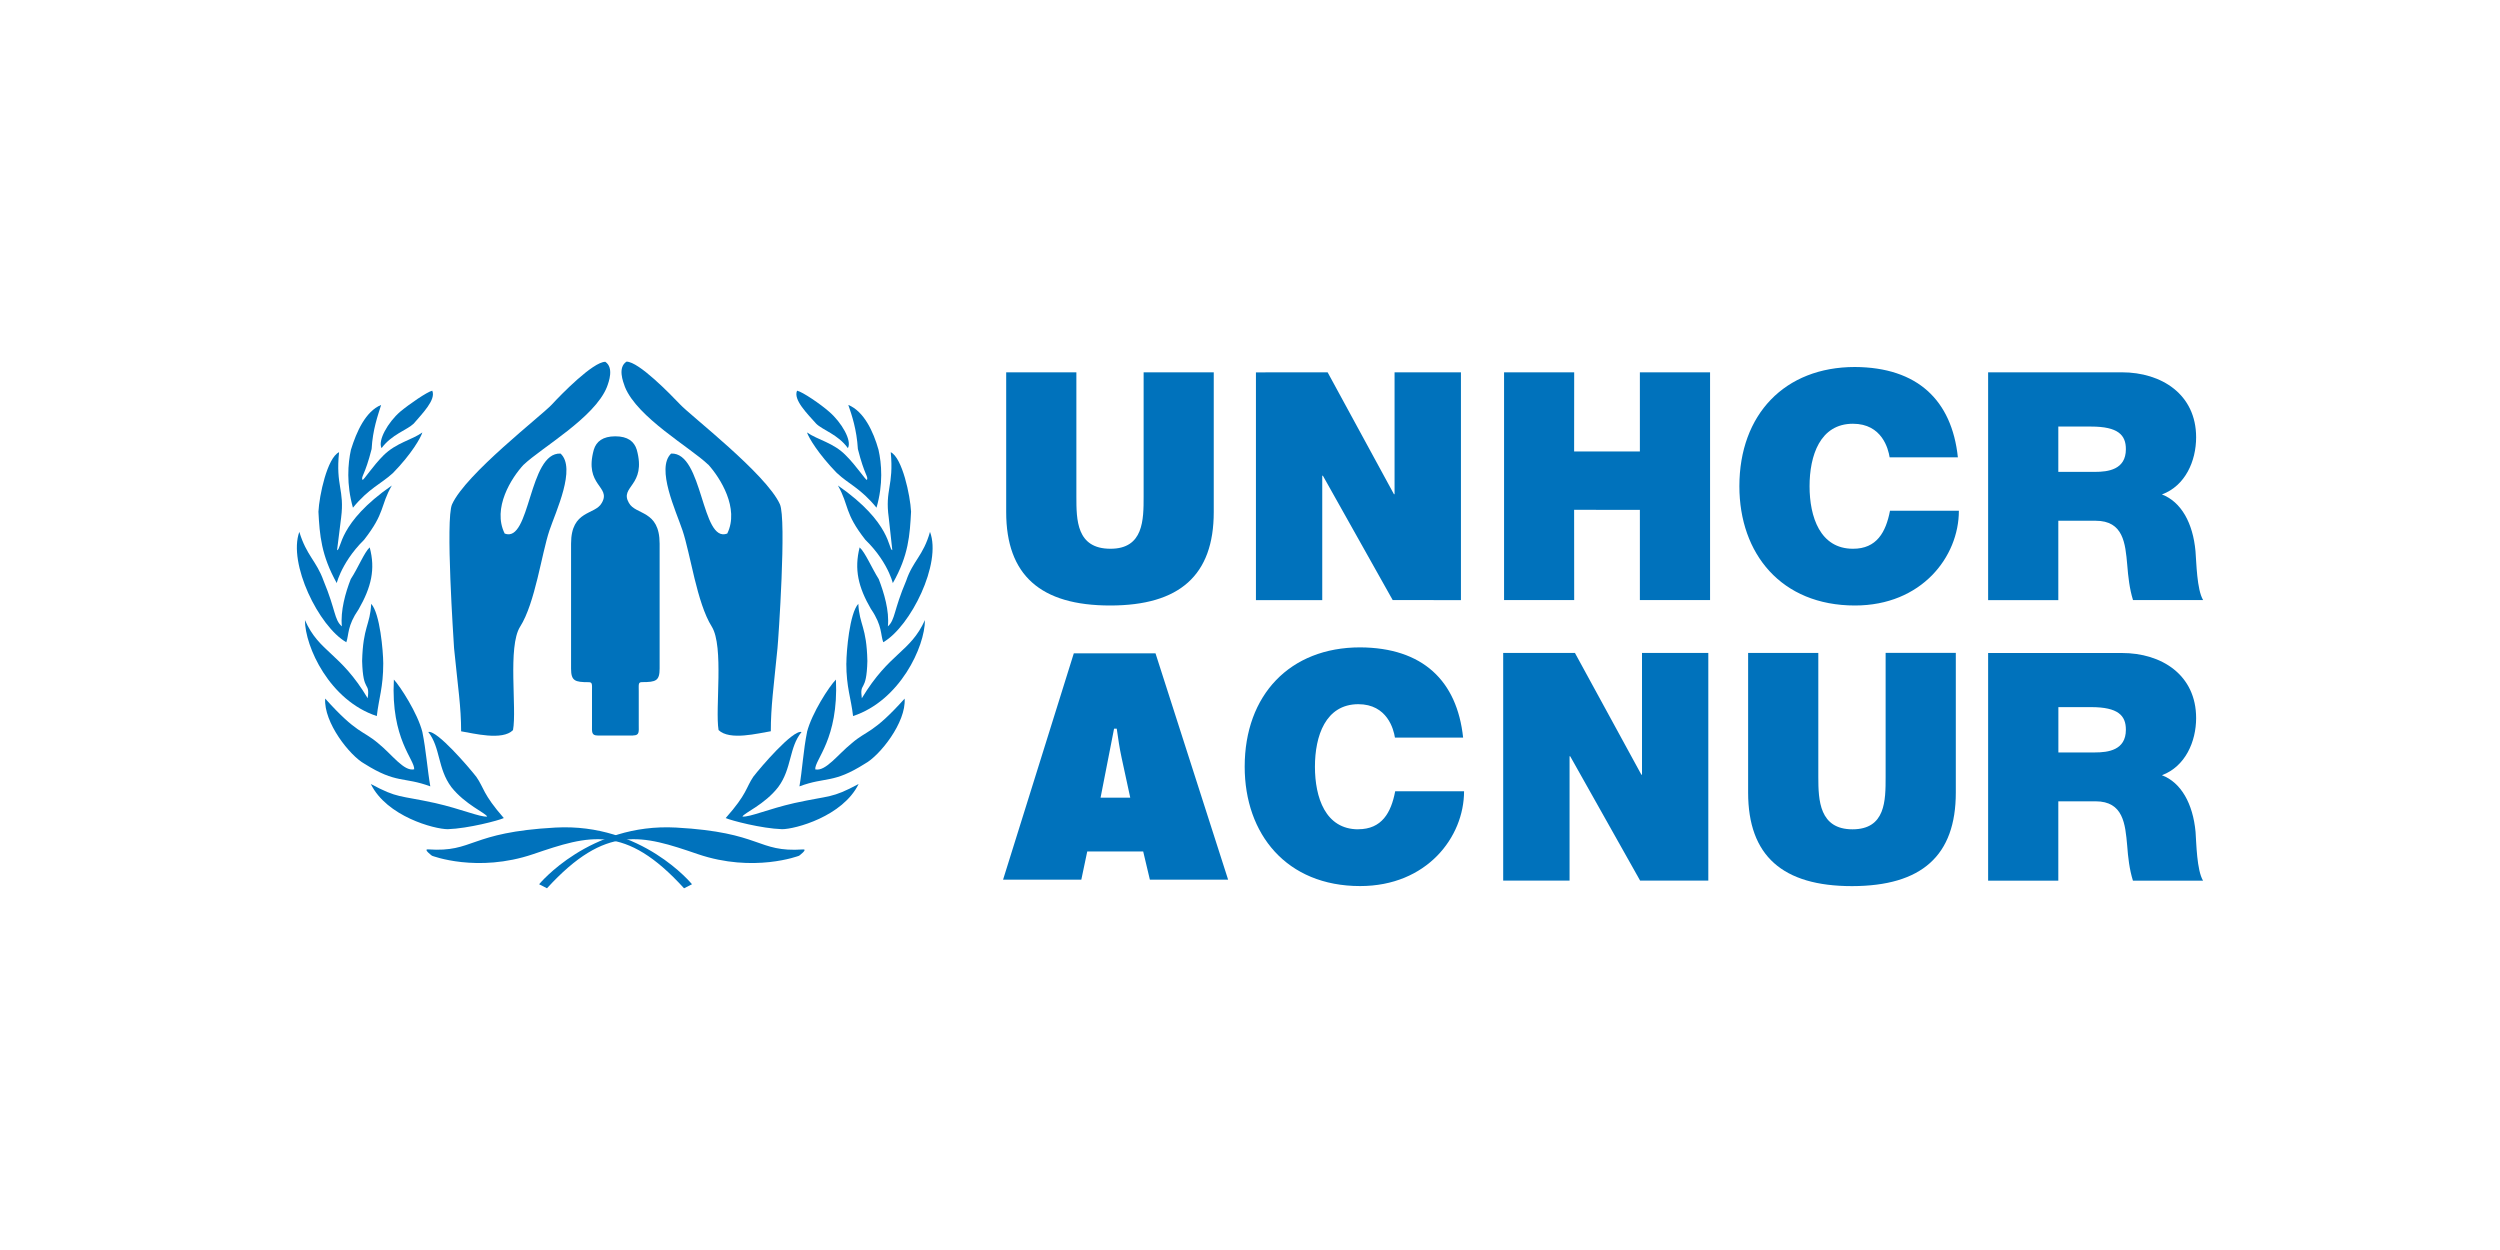
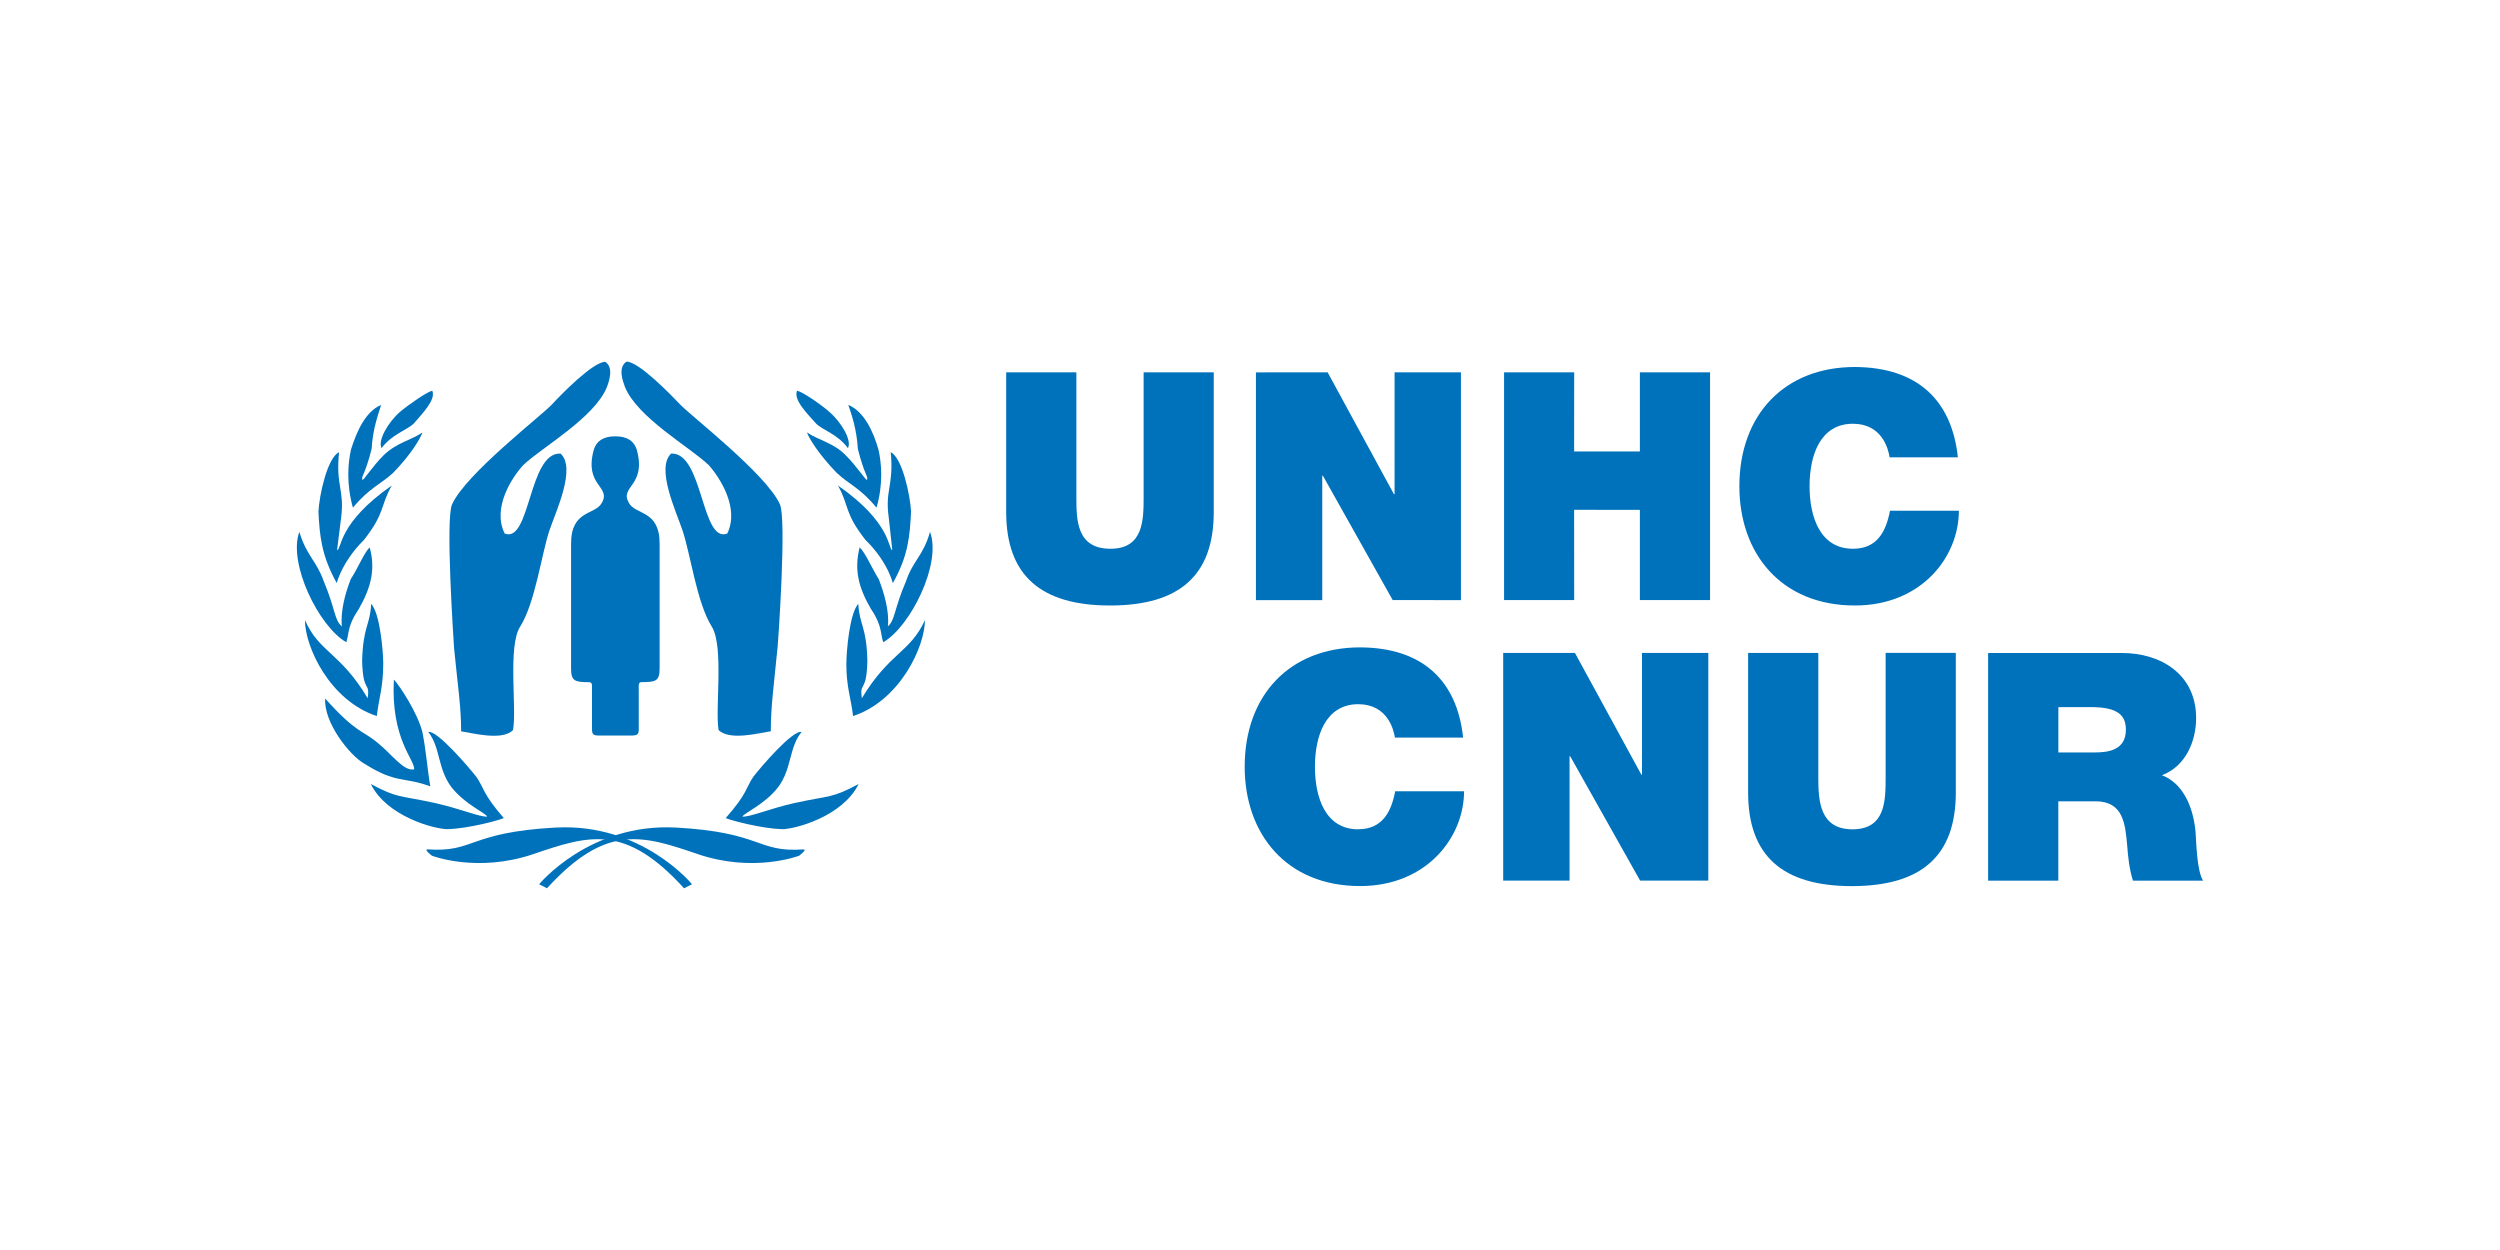
<svg xmlns="http://www.w3.org/2000/svg" id="Logo" viewBox="0 0 400 200">
  <defs>
    <style>
      .cls-1 {
        fill: #0072bc;
      }
    </style>
  </defs>
  <g>
    <path class="cls-1" d="M66.19,67.78c-1.07,1.03-3.5,1.71-5.14,3.92-.64-1.2,1.01-4.12,2.97-5.82,1.46-1.22,4.33-3.19,5.14-3.37.64,1.45-1.63,3.69-2.97,5.27Z" />
    <path class="cls-1" d="M62.83,75.72c-1.85,1.7-3.81,2.4-6.36,5.51-1.06-3.75-.81-7.04-.32-9.27.9-2.92,2.36-6.16,4.83-7.17-.51,1.65-1.35,3.93-1.52,7.05-1.08,4.26-1.73,4.38-1.46,4.95.24,0,1.63-2.21,3.36-3.93,2.04-2.03,4.56-2.47,6.22-3.67-.25.82-1.7,3.42-4.75,6.54Z" />
    <path class="cls-1" d="M53.88,93.3c-2.48-4.45-2.74-7.68-2.93-11.43.13-2.61,1.41-8.63,3.3-9.52-.56,5.44.9,5.96.33,10.48,0,.25-.65,4.95-.65,5.2.77-.12.07-4.32,8.76-10.35-1.89,3.3-1.02,4.31-4.44,8.69-4,3.95-4.56,7.8-4.37,6.92Z" />
    <path class="cls-1" d="M57.37,97.5c-1.84,2.67-1.52,4-1.96,5.26-4.41-2.53-9.35-12.62-7.52-17.66,1.16,3.82,2.74,4.63,3.88,7.82,1.98,4.76,1.68,6.22,2.93,7.3-.25-2.48.57-5.4,1.42-7.56,1.2-1.84,2.15-4.26,3.03-5.08.94,3.49.26,6.35-1.77,9.91Z" />
    <path class="cls-1" d="M61.32,106.13c0,3.87-.71,5.58-1.03,8.44-7.56-2.48-11.5-11.11-11.5-15.36,2.29,5.21,5.65,5.15,10.04,12.51.39-2.8-.75-.7-.89-5.96.14-5.53,1.28-5.72,1.45-9.15,1.41,1.52,1.92,7.61,1.93,9.53Z" />
    <path class="cls-1" d="M67.58,117.12c.58,2.84.83,6.22,1.27,8.7-4.3-1.59-5.39-.38-10.52-3.61-2.36-1.29-6.56-6.62-6.3-10.44,5.08,5.66,5.97,5.03,8.45,7.13,2.28,1.84,4.12,4.56,5.79,4.19.11-1.54-3.76-4.84-3.25-14.36,1.01,1.08,3.81,5.4,4.56,8.39Z" />
    <path class="cls-1" d="M76.17,124.23c1.33,1.9,1.01,2.73,4.44,6.66-.83.39-5.71,1.67-8.96,1.78-2.15,0-9.78-2.04-12.32-7.23,4.38,2.34,4.46,1.77,10.3,3.05,4.18.95,7.17,2.27,8.32,2.16-.27-.59-3.51-1.91-5.73-4.71-2.23-2.98-1.73-6.35-3.7-8.82,1.35-.39,6.55,5.71,7.64,7.11Z" />
    <path class="cls-1" d="M101.29,117.67c1.05,0,.91-.59.91-1.7v-5.37c0-1.11-.11-1.46.53-1.46,2.22,0,2.81-.21,2.81-2.18v-19.97c0-5.44-3.84-4.54-4.92-6.53-1.55-2.69,2.87-2.69,1.26-8.51-.41-1.32-1.44-2.14-3.43-2.14s-3.04.82-3.44,2.14c-1.61,5.82,2.83,5.82,1.28,8.51-1.08,1.99-4.92,1.08-4.92,6.53v19.98c0,1.97.6,2.18,2.82,2.18.62,0,.53.34.53,1.46,0,1.11,0,4.26,0,5.37,0,1.11-.12,1.7.91,1.7h5.67Z" />
    <path class="cls-1" d="M83.79,74.34c-1.96,2.1-5.06,6.98-3.04,11.03,4.13,1.6,3.8-13.04,8.94-12.8,2.54,2.35-.76,9.26-1.78,12.3-1.26,3.75-2.28,11.6-4.69,15.4-2.02,3.18-.5,13.13-1.14,16.55-1.7,1.72-6.34.51-8.3.19,0-3.92-.51-7.03-1.13-13.3-.07-1.28-1.4-20.66-.32-23.02,2.2-4.87,14.32-14.19,15.97-15.97,1.46-1.59,6.59-6.84,8.55-6.83,1.39.94.58,3.17.25,4.05-1.96,4.89-10.46,9.69-13.32,12.42Z" />
    <path class="cls-1" d="M113.33,74.34c1.89,2.1,5.01,6.98,3.03,11.03-4.17,1.6-3.85-13.04-8.98-12.8-2.47,2.35.81,9.26,1.82,12.29,1.27,3.75,2.29,11.6,4.69,15.41,1.96,3.17.51,13.12,1.08,16.54,1.77,1.72,6.33.51,8.36.19,0-3.93.45-7.03,1.07-13.31.13-1.28,1.47-20.66.38-23.02-2.22-4.87-14.33-14.19-15.97-15.97-1.52-1.59-6.59-6.84-8.57-6.84-1.44.95-.56,3.18-.25,4.05,1.97,4.89,10.46,9.69,13.31,12.42Z" />
    <path class="cls-1" d="M130.58,67.78c1.02,1.03,3.49,1.71,5.08,3.92.69-1.19-1.01-4.12-2.99-5.82-1.38-1.22-4.27-3.19-5.14-3.37-.64,1.45,1.65,3.69,3.05,5.27Z" />
    <path class="cls-1" d="M133.95,75.72c1.78,1.7,3.76,2.4,6.29,5.51,1.09-3.75.82-7.04.32-9.27-.82-2.92-2.34-6.16-4.83-7.17.57,1.65,1.34,3.93,1.53,7.05,1.07,4.26,1.71,4.38,1.45,4.95-.25,0-1.65-2.21-3.37-3.92-1.96-2.04-4.51-2.48-6.22-3.68.26.82,1.79,3.42,4.82,6.54Z" />
    <path class="cls-1" d="M142.85,93.3c2.53-4.45,2.72-7.68,2.92-11.43-.13-2.61-1.41-8.63-3.25-9.52.51,5.44-.95,5.96-.32,10.48,0,.25.57,4.95.57,5.2-.69-.12-.05-4.33-8.7-10.35,1.85,3.3.96,4.31,4.39,8.69,4.06,3.95,4.56,7.8,4.39,6.92Z" />
    <path class="cls-1" d="M139.4,97.5c1.79,2.67,1.46,4,1.92,5.26,4.37-2.53,9.39-12.62,7.48-17.66-1.07,3.82-2.74,4.63-3.81,7.82-2.03,4.76-1.73,6.22-2.93,7.3.26-2.48-.63-5.4-1.46-7.56-1.15-1.83-2.15-4.25-3.06-5.08-.88,3.5-.24,6.34,1.84,9.91Z" />
    <path class="cls-1" d="M135.41,106.13c0,3.87.76,5.58,1.08,8.44,7.51-2.48,11.5-11.11,11.5-15.36-2.36,5.21-5.65,5.15-10.1,12.51-.38-2.8.76-.7.89-5.96-.12-5.53-1.27-5.72-1.45-9.15-1.4,1.52-1.91,7.62-1.91,9.53Z" />
-     <path class="cls-1" d="M129.13,117.12c-.59,2.84-.78,6.22-1.22,8.7,4.26-1.59,5.34-.38,10.48-3.63,2.35-1.26,6.61-6.59,6.35-10.41-5.08,5.66-6.03,5.03-8.45,7.13-2.28,1.84-4.19,4.56-5.85,4.19-.12-1.54,3.75-4.84,3.31-14.37-1.08,1.08-3.87,5.4-4.63,8.39Z" />
-     <path class="cls-1" d="M120.56,124.23c-1.28,1.9-.97,2.73-4.45,6.66.88.39,5.71,1.67,9.02,1.78,2.09,0,9.71-2.04,12.25-7.23-4.38,2.34-4.44,1.77-10.28,3.05-4.19.95-7.12,2.27-8.31,2.16.26-.59,3.55-1.91,5.72-4.71,2.21-2.98,1.71-6.35,3.74-8.82-1.4-.39-6.61,5.71-7.68,7.11Z" />
+     <path class="cls-1" d="M120.56,124.23c-1.28,1.9-.97,2.73-4.45,6.66.88.39,5.71,1.67,9.02,1.78,2.09,0,9.71-2.04,12.25-7.23-4.38,2.34-4.44,1.77-10.28,3.05-4.19.95-7.12,2.27-8.31,2.16.26-.59,3.55-1.91,5.72-4.71,2.21-2.98,1.71-6.35,3.74-8.82-1.4-.39-6.61,5.71-7.68,7.11" />
    <path class="cls-1" d="M87.53,142.13l-1.27-.65s8.08-9.83,21.91-9.07c13.84.76,12.89,4,20.31,3.5.83-.07-.63,1.01-.63,1.01,0,0-7.24,2.79-16.2-.26-8.9-3.05-14.67-4.88-24.13,5.46Z" />
    <path class="cls-1" d="M109.44,142.13l1.28-.65s-8-9.83-21.85-9.07c-13.9.76-12.96,4-20.38,3.49-.83-.06.63,1.02.63,1.02,0,0,7.23,2.79,16.2-.26,8.94-3.05,14.72-4.88,24.12,5.46Z" />
  </g>
  <g>
    <path class="cls-1" d="M177.62,96.88c11.13,0,16.58-4.85,16.58-14.95v-22.36h-11.22v19.86c0,3.72,0,8.38-5.31,8.37-5.45,0-5.45-4.64-5.45-8.37v-19.86h-11.23v22.36c0,10.1,5.5,14.95,16.63,14.95Z" />
    <polygon class="cls-1" points="211.56 76.12 211.66 76.11 222.83 96.01 233.75 96.02 233.75 59.57 223.13 59.57 223.13 79.07 223.03 79.07 212.42 59.57 200.95 59.58 200.95 96.02 211.56 96.02 211.56 76.12" />
    <polygon class="cls-1" points="262.38 72.23 251.86 72.23 251.87 59.57 240.65 59.57 240.65 96.01 251.87 96.01 251.86 81.57 262.38 81.58 262.38 96.01 273.61 96.01 273.61 59.57 262.38 59.57 262.38 72.23" />
    <path class="cls-1" d="M296.47,87.8c-5.26,0-6.94-5.11-6.94-10,0-4.9,1.67-10,6.94-10,4.66,0,5.66,4.03,5.87,5.37h10.92c-.97-9.15-6.48-14.4-16.48-14.45-11.23,0-18.48,7.6-18.48,19.08,0,10.78,6.69,19.08,18.49,19.08,10.67,0,16.63-7.8,16.63-15.16h-11.02c-.66,3.43-2.13,6.09-5.92,6.08Z" />
-     <path class="cls-1" d="M329.34,83.32h5.96c4.45,0,4.75,3.61,5.06,7.08.15,1.89.36,3.78.92,5.61h11.22c-1.01-1.68-1.07-6.01-1.22-7.81-.41-4.53-2.29-7.9-5.37-9.09,3.74-1.38,5.47-5.35,5.47-9.14,0-6.87-5.52-10.4-11.89-10.4h-21.39v36.45h11.23v-12.7ZM329.34,68.25h5.24c4.3,0,5.57,1.34,5.56,3.63,0,3.27-2.86,3.62-4.94,3.62h-5.87v-7.25Z" />
    <path class="cls-1" d="M301.7,124.32c0,3.74,0,8.37-5.3,8.37s-5.47-4.64-5.47-8.37v-19.85h-11.23v22.34c0,10.11,5.5,14.97,16.63,14.97,11.13-.02,16.6-4.86,16.6-14.97v-22.35h-11.23s0,19.86,0,19.86Z" />
    <polygon class="cls-1" points="262.72 123.95 262.62 123.95 251.99 104.47 240.51 104.47 240.51 140.9 251.13 140.9 251.13 121 251.23 121 262.42 140.9 273.33 140.9 273.33 104.47 262.72 104.47 262.72 123.95" />
    <path class="cls-1" d="M217.32,132.69c-5.26,0-6.93-5.1-6.93-10.01s1.68-9.99,6.93-10.01c4.65,0,5.67,4.04,5.87,5.35h10.91c-.97-9.12-6.48-14.39-16.48-14.44-11.23,0-18.47,7.61-18.47,19.09,0,10.78,6.68,19.1,18.47,19.1,10.66,0,16.63-7.82,16.63-15.17h-11.02c-.65,3.43-2.14,6.08-5.92,6.08Z" />
    <path class="cls-1" d="M345.92,124.03c3.73-1.4,5.46-5.37,5.46-9.14,0-6.9-5.52-10.42-11.89-10.41h-21.39v36.43h11.23v-12.7h5.96c4.45,0,4.75,3.63,5.06,7.09.14,1.89.35,3.77.92,5.61h11.22c-1.01-1.68-1.07-6.01-1.2-7.8-.42-4.53-2.32-7.91-5.37-9.07ZM335.21,120.39h-5.87v-7.25h5.24c4.3,0,5.57,1.33,5.56,3.63,0,3.27-2.86,3.62-4.94,3.62Z" />
-     <path class="cls-1" d="M171.81,104.53l-11.32,36.22h12.52l.95-4.52h8.95l1.07,4.52h12.52l-11.62-36.22h-13.08ZM176.09,127.63l2.16-11.04h.43c.22,1.54.44,3.12.78,4.66l1.38,6.38h-4.75Z" />
  </g>
</svg>